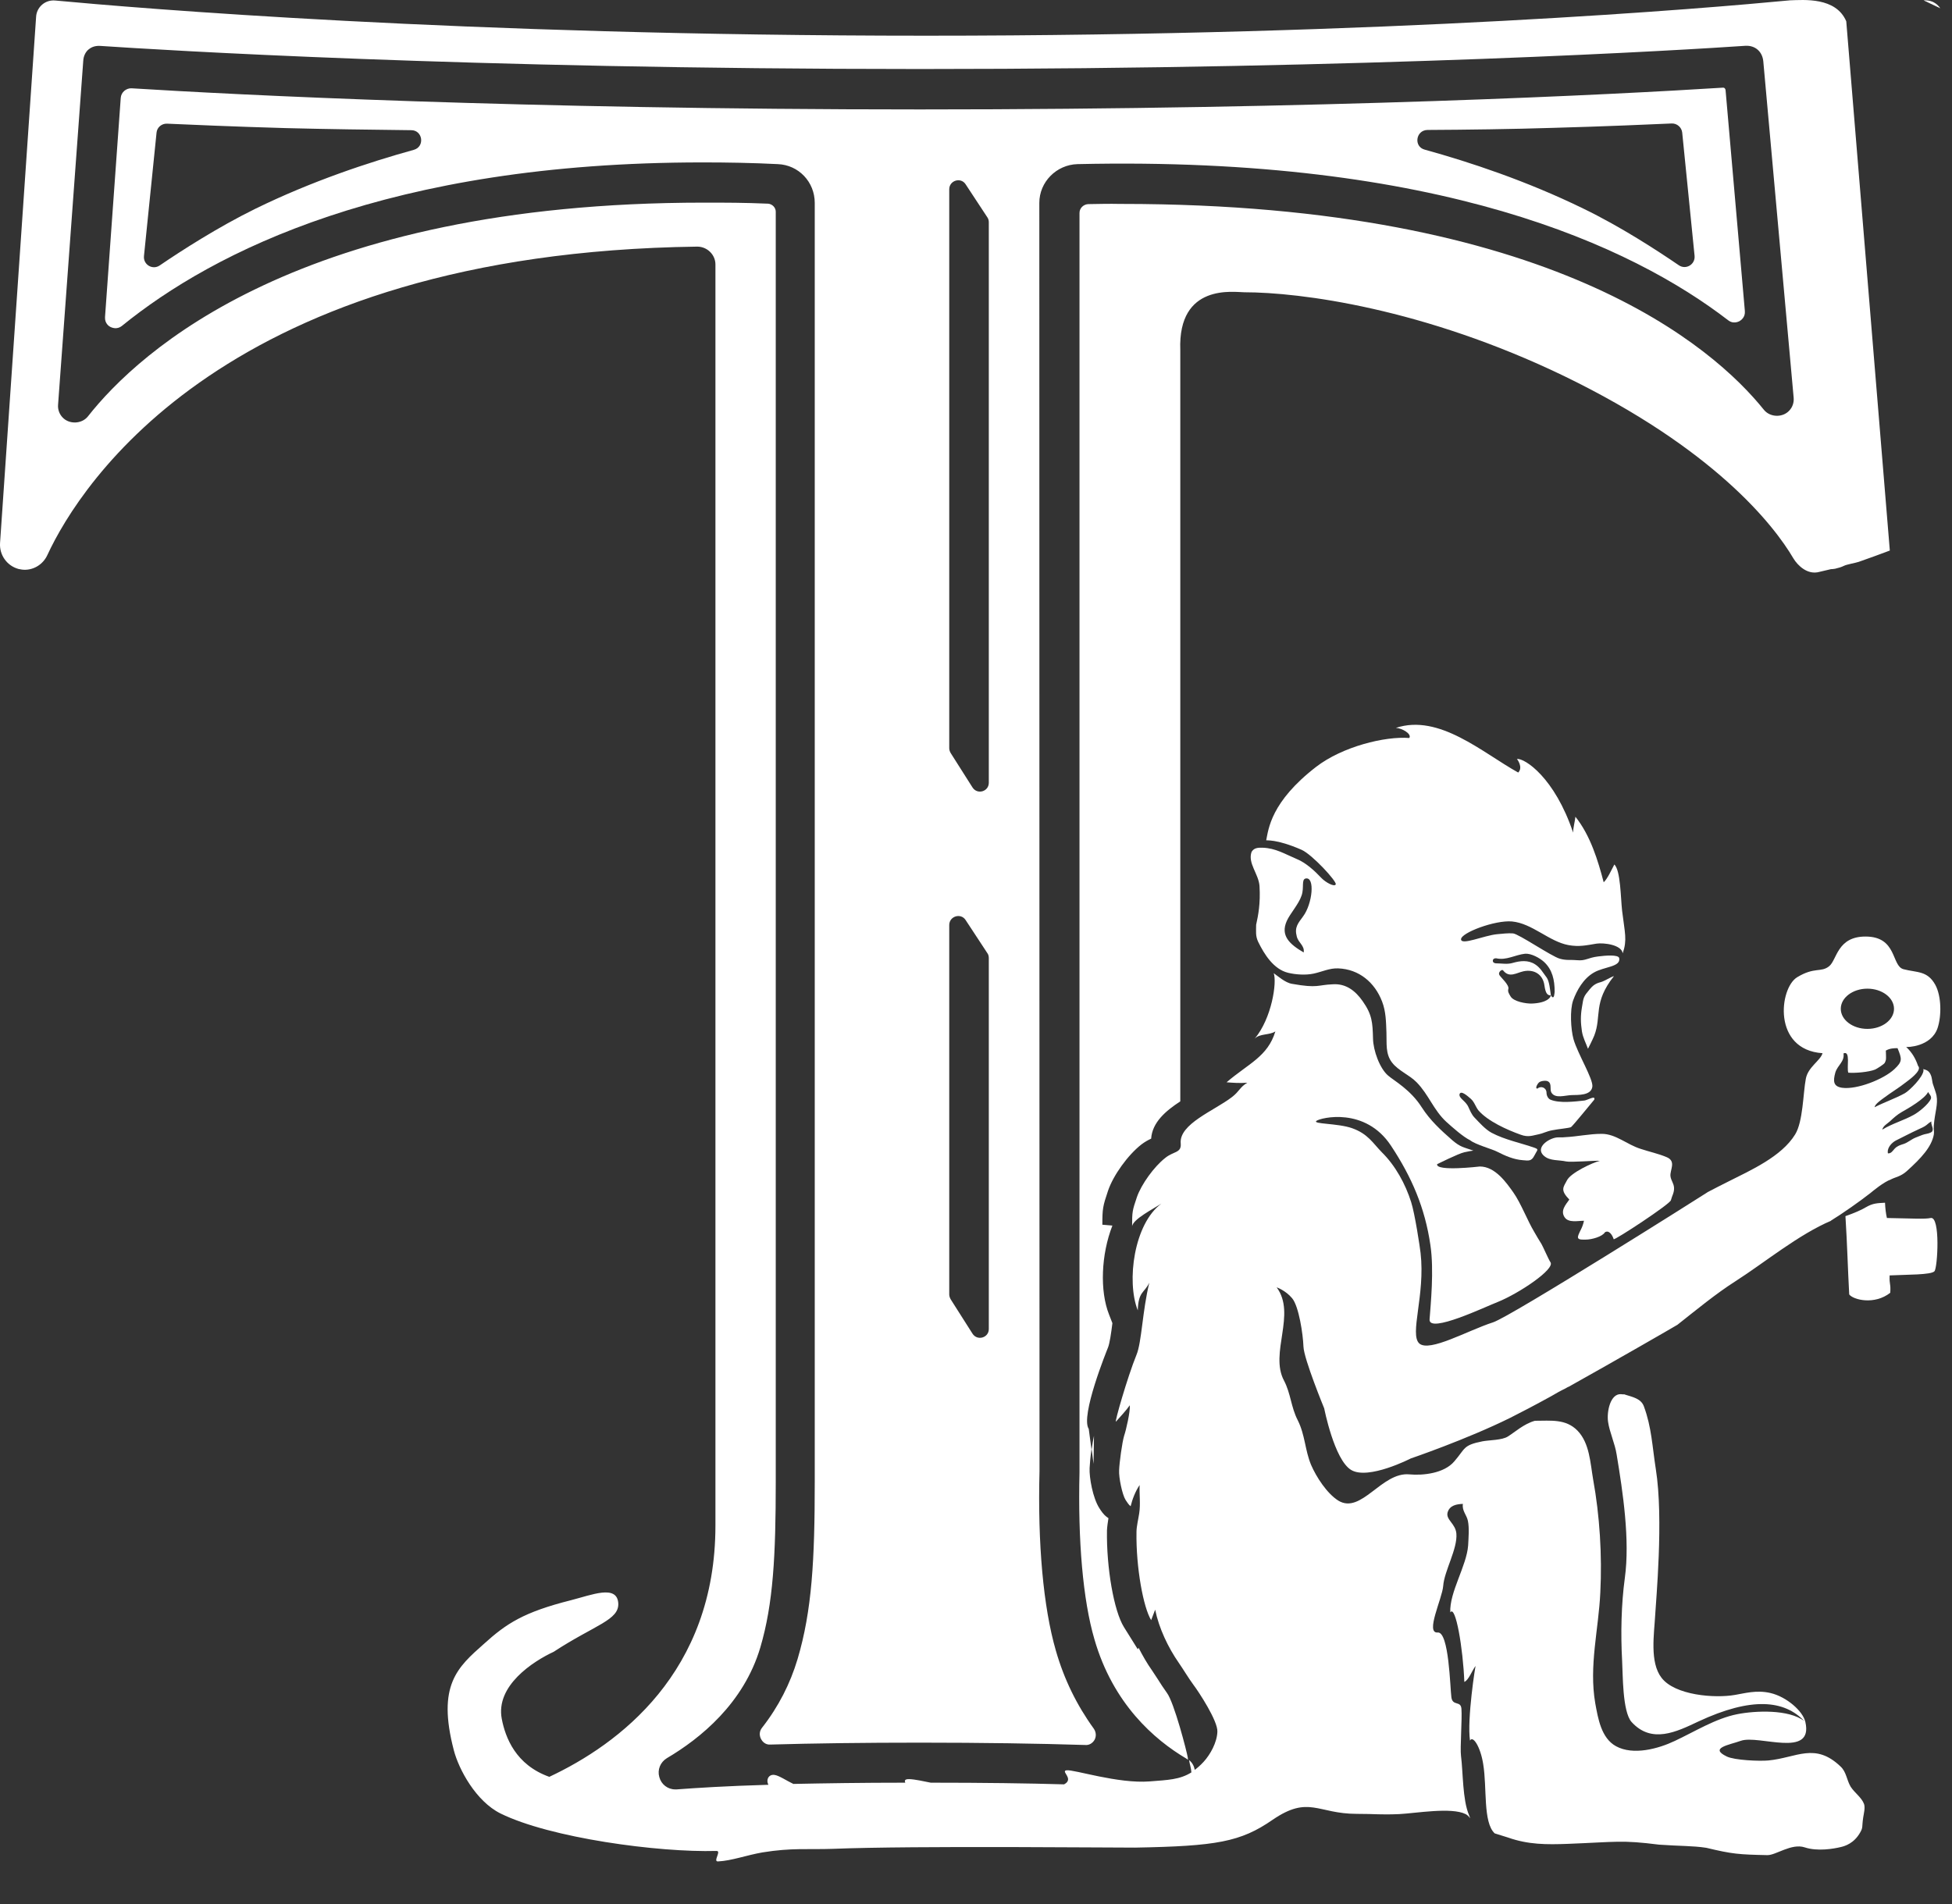
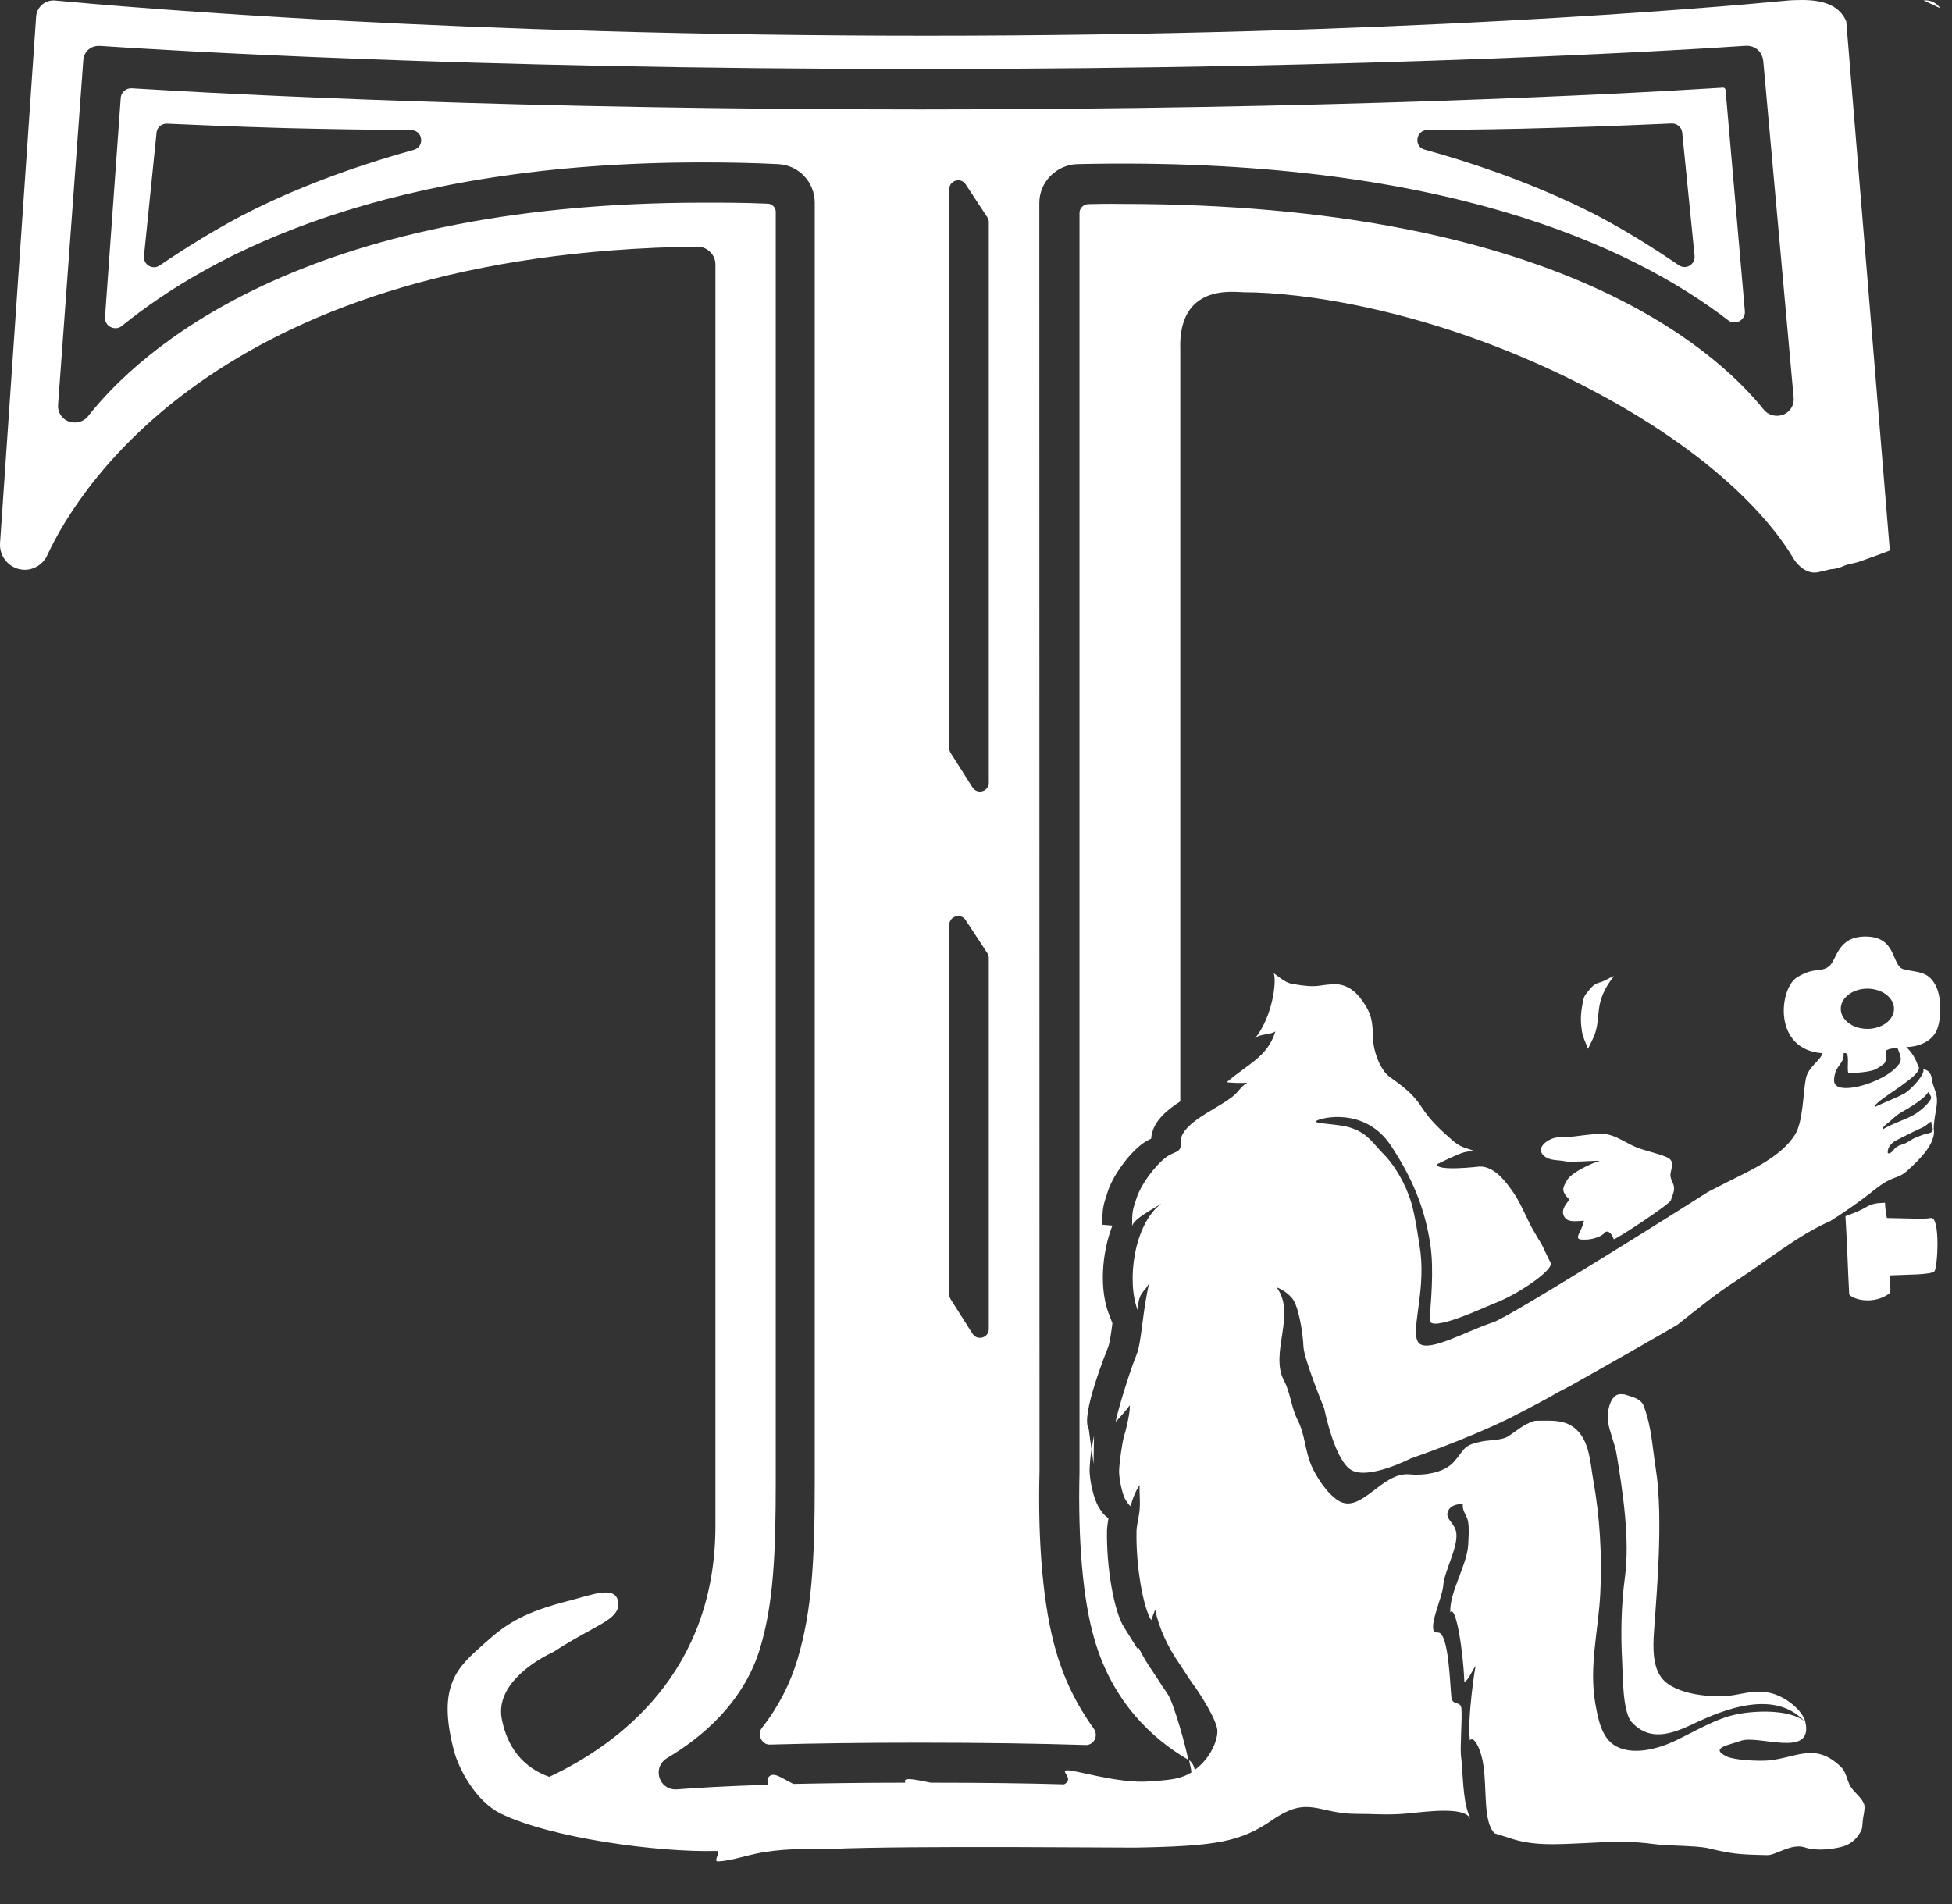
<svg xmlns="http://www.w3.org/2000/svg" width="41" height="40" viewBox="0 0 41 40" fill="none">
  <rect x="0" y="0" width="41" height="40" fill="#333333" stroke="none" />
  <path d="M40.754 0.174C40.688 0.073 40.573 0.007 40.446 0.007H40.406L40.411 0.011L40.754 0.174Z" fill="white" />
  <path d="M22.177 34.675C21.913 33.764 21.794 32.426 21.834 30.908L21.83 4.262C21.83 3.822 22.19 3.461 22.63 3.448C30.229 3.276 34.264 5.164 36.301 6.73C36.402 6.809 36.508 6.761 36.534 6.748C36.565 6.73 36.662 6.668 36.649 6.532L36.244 1.894C36.24 1.864 36.222 1.837 36.182 1.842C33.96 1.982 27.866 2.299 19.322 2.299C10.931 2.299 4.947 1.991 2.764 1.855C2.65 1.85 2.544 1.938 2.536 2.057L2.206 6.66C2.197 6.796 2.294 6.858 2.324 6.871C2.355 6.884 2.456 6.928 2.558 6.849C4.485 5.282 8.168 3.412 14.754 3.412C15.274 3.412 15.806 3.421 16.338 3.448C16.774 3.465 17.113 3.822 17.113 4.262V31.133C17.113 32.761 17.056 33.834 16.752 34.855C16.598 35.37 16.352 35.854 16.008 36.294C15.951 36.364 15.942 36.452 15.986 36.536C16.004 36.571 16.066 36.659 16.18 36.65C17.086 36.624 18.147 36.61 19.326 36.61C20.628 36.61 21.799 36.628 22.793 36.659C22.877 36.668 22.952 36.619 22.991 36.549C23.031 36.474 23.022 36.386 22.974 36.316C22.617 35.823 22.349 35.277 22.177 34.675ZM29.983 2.73C30.806 2.726 31.769 2.713 32.623 2.686C33.723 2.656 34.704 2.612 35.113 2.594C35.223 2.59 35.32 2.673 35.333 2.783L35.593 5.375C35.61 5.555 35.412 5.674 35.263 5.573C34.818 5.269 34.044 4.763 33.252 4.38C32.064 3.8 30.867 3.404 29.926 3.144C29.688 3.082 29.736 2.735 29.983 2.73ZM8.691 3.148C7.75 3.408 6.553 3.804 5.365 4.385C4.577 4.772 3.798 5.274 3.354 5.577C3.204 5.678 3.006 5.56 3.024 5.379L3.288 2.788C3.297 2.678 3.394 2.594 3.508 2.598C3.917 2.616 4.898 2.66 5.998 2.691C6.852 2.713 7.816 2.726 8.638 2.735C8.88 2.735 8.929 3.082 8.691 3.148ZM20.769 27.921C20.769 28.105 20.527 28.176 20.426 28.017L19.968 27.296C19.951 27.265 19.938 27.23 19.938 27.195V19.433C19.938 19.248 20.18 19.173 20.281 19.327L20.738 20.023C20.76 20.053 20.769 20.088 20.769 20.128V27.921ZM20.769 16.445C20.769 16.63 20.527 16.701 20.426 16.542L19.968 15.82C19.951 15.79 19.938 15.755 19.938 15.719V3.976C19.938 3.791 20.18 3.716 20.281 3.87L20.738 4.565C20.76 4.596 20.769 4.631 20.769 4.671V16.445Z" fill="white" />
  <path d="M22.978 30.164C22.96 30.248 22.943 30.349 22.93 30.45L22.969 30.754L22.978 30.164Z" fill="white" />
-   <path d="M30.894 23.085C30.969 23.151 30.991 23.248 31.053 23.327C31.251 23.556 31.656 23.736 31.937 23.837C32.109 23.903 32.214 23.846 32.324 23.828C32.399 23.815 32.483 23.767 32.602 23.745C32.734 23.718 32.949 23.701 32.998 23.679C33.055 23.63 33.411 23.19 33.486 23.102C33.521 23.001 33.336 23.116 33.279 23.12C33.077 23.142 32.756 23.182 32.566 23.102C32.514 23.08 32.483 23.014 32.483 22.953C32.478 22.843 32.36 22.808 32.294 22.869C32.232 22.874 32.294 22.764 32.329 22.737C32.368 22.706 32.478 22.693 32.518 22.72C32.602 22.772 32.544 22.887 32.588 22.957C32.672 23.085 32.87 23.01 33.011 23.006C33.143 23.001 33.42 23.019 33.446 22.83C33.468 22.671 33.138 22.139 33.05 21.831C32.993 21.624 32.971 21.219 33.042 21.017C33.121 20.801 33.257 20.559 33.477 20.432C33.697 20.304 34.045 20.317 34.01 20.128C33.992 20.049 33.71 20.075 33.57 20.093C33.35 20.119 33.306 20.19 33.125 20.172C33.006 20.159 32.901 20.181 32.764 20.141C32.588 20.093 31.898 19.618 31.779 19.609C31.682 19.6 31.537 19.618 31.444 19.626C31.167 19.653 30.688 19.868 30.688 19.732C30.688 19.596 31.4 19.327 31.757 19.358C32.184 19.398 32.536 19.78 32.945 19.855C33.169 19.895 33.314 19.86 33.534 19.824C33.684 19.802 34.058 19.846 34.084 20.027C34.181 19.741 34.128 19.604 34.071 19.134C34.04 18.861 34.04 18.289 33.908 18.161C33.856 18.258 33.763 18.465 33.684 18.535C33.565 18.082 33.407 17.554 33.09 17.158C33.081 17.255 33.042 17.387 33.042 17.492C32.654 16.335 32.025 15.926 31.862 15.944C31.862 15.944 31.999 16.115 31.889 16.23C31.141 15.816 30.23 14.989 29.319 15.292C29.451 15.297 29.658 15.42 29.601 15.504C29.09 15.464 28.197 15.684 27.643 16.111C26.692 16.846 26.644 17.418 26.596 17.651C26.591 17.664 26.798 17.616 27.339 17.853C27.559 17.95 28.083 18.518 28.056 18.579C28.03 18.641 27.841 18.535 27.757 18.447C27.616 18.298 27.432 18.126 27.238 18.047C26.987 17.941 26.794 17.818 26.521 17.809C26.406 17.805 26.336 17.818 26.288 17.897C26.204 18.135 26.437 18.359 26.455 18.614C26.477 18.98 26.428 19.23 26.384 19.428C26.384 19.565 26.367 19.662 26.428 19.789C26.556 20.049 26.75 20.361 27.053 20.436C27.216 20.476 27.427 20.489 27.59 20.454C27.762 20.418 27.929 20.335 28.109 20.344C28.545 20.361 28.875 20.638 29.029 21.039C29.112 21.254 29.112 21.47 29.121 21.694C29.13 21.914 29.095 22.139 29.24 22.324C29.372 22.495 29.605 22.583 29.755 22.737C30.01 22.997 30.111 23.322 30.38 23.569C30.507 23.683 30.727 23.881 30.881 23.956C30.987 24.044 31.356 24.145 31.444 24.194C31.616 24.282 31.796 24.361 31.99 24.374C32.104 24.383 32.166 24.4 32.228 24.277C32.289 24.154 32.329 24.15 32.236 24.114C31.937 24.009 31.612 23.947 31.33 23.798C31.198 23.727 31.07 23.582 30.965 23.472C30.908 23.41 30.877 23.331 30.842 23.256C30.784 23.124 30.635 23.072 30.657 22.984C30.688 22.9 30.828 23.028 30.894 23.085ZM31.427 20.132C31.638 20.181 31.827 20.058 32.034 20.036C32.162 20.027 32.338 20.124 32.43 20.207C32.606 20.37 32.654 20.586 32.654 20.832C32.654 20.845 32.65 20.88 32.641 20.924C32.632 20.951 32.619 20.96 32.597 20.942C32.593 20.942 32.58 20.911 32.571 20.911C32.575 20.955 32.492 21.07 32.175 21.083C32.056 21.087 31.788 21.043 31.726 20.929C31.695 20.876 31.664 20.832 31.682 20.775C31.704 20.696 31.528 20.537 31.497 20.489C31.475 20.454 31.488 20.423 31.515 20.396C31.532 20.383 31.559 20.366 31.576 20.392C31.704 20.55 31.854 20.436 31.999 20.405C32.223 20.357 32.408 20.471 32.439 20.7C32.465 20.885 32.509 20.911 32.575 20.911C32.558 20.801 32.544 20.616 32.487 20.537C32.412 20.44 32.355 20.33 32.245 20.26C32.096 20.163 31.928 20.185 31.774 20.229C31.656 20.264 31.541 20.238 31.422 20.238C31.392 20.238 31.352 20.22 31.356 20.181C31.356 20.146 31.392 20.128 31.427 20.132ZM27.238 19.675C27.273 19.811 27.405 19.864 27.383 20.009C27.088 19.838 26.89 19.657 27.027 19.349C27.097 19.191 27.278 18.997 27.339 18.812C27.396 18.65 27.33 18.478 27.423 18.456C27.625 18.412 27.568 18.988 27.37 19.252C27.264 19.398 27.185 19.481 27.238 19.675Z" fill="white" />
  <path d="M40.553 25.588C40.429 25.615 40.161 25.597 39.633 25.588C39.611 25.496 39.598 25.382 39.593 25.267C39.431 25.276 39.338 25.276 39.188 25.364C39.096 25.421 38.925 25.492 38.762 25.549C38.801 26.169 38.81 26.627 38.841 27.194C38.929 27.309 39.373 27.419 39.703 27.159C39.717 26.957 39.681 26.996 39.69 26.794C40.051 26.776 40.566 26.785 40.632 26.706C40.698 26.631 40.759 25.549 40.553 25.588Z" fill="white" />
  <path d="M33.305 26.042C33.432 26.042 33.657 25.98 33.71 25.888C33.793 25.835 33.864 25.94 33.894 26.033C33.908 26.064 35.082 25.294 35.096 25.214C35.118 25.122 35.166 25.06 35.162 24.955C35.157 24.858 35.1 24.805 35.087 24.713C35.069 24.581 35.219 24.396 35.003 24.308C34.823 24.233 34.647 24.198 34.462 24.136C34.176 24.048 33.938 23.82 33.644 23.82C33.38 23.82 33.133 23.877 32.874 23.89C32.856 23.89 32.838 23.894 32.821 23.894H32.733C32.588 23.89 32.319 24.044 32.372 24.202C32.372 24.207 32.376 24.207 32.376 24.211C32.385 24.233 32.403 24.26 32.434 24.286C32.557 24.392 32.742 24.365 32.896 24.4C33.001 24.422 33.494 24.378 33.604 24.387C33.454 24.422 32.992 24.638 32.913 24.796C32.834 24.946 32.768 24.999 32.962 25.201C32.887 25.307 32.768 25.434 32.865 25.575C32.948 25.694 33.142 25.646 33.27 25.646C33.239 25.795 33.182 25.861 33.155 25.94C33.111 26.05 33.199 26.042 33.305 26.042Z" fill="white" />
  <path d="M33.394 20.779C33.257 20.942 33.262 20.946 33.227 21.162C33.196 21.347 33.2 21.483 33.227 21.668C33.249 21.804 33.315 21.923 33.354 22.033C33.354 22.033 33.455 21.835 33.486 21.756C33.645 21.347 33.455 21.065 33.9 20.506C33.816 20.533 33.702 20.612 33.618 20.634C33.513 20.66 33.451 20.709 33.394 20.779Z" fill="white" />
  <path d="M40.697 21.598C40.781 21.347 40.781 20.929 40.648 20.687C40.481 20.388 40.266 20.436 39.98 20.361C39.724 20.291 39.852 19.675 39.183 19.675C38.585 19.675 38.585 20.168 38.418 20.3C38.246 20.436 38.114 20.308 37.749 20.529C37.37 20.757 37.225 22.055 38.281 22.126C38.233 22.288 37.973 22.416 37.929 22.667C37.872 22.966 37.872 23.564 37.705 23.833C37.419 24.299 36.772 24.585 36.292 24.827C36.152 24.898 36.011 24.968 35.87 25.043C35.866 25.047 35.861 25.047 35.857 25.052C35.738 25.131 31.73 27.661 31.36 27.78C30.828 27.951 30.027 28.413 29.811 28.224C29.6 28.03 29.939 27.208 29.838 26.323C29.825 26.204 29.719 25.5 29.64 25.254C29.521 24.876 29.31 24.488 29.024 24.207C28.834 24.013 28.733 23.82 28.399 23.701C28.095 23.595 27.558 23.617 27.651 23.547C27.739 23.481 28.676 23.248 29.217 24.07C29.653 24.73 29.93 25.373 30.044 26.156C30.124 26.684 30.049 27.41 30.027 27.718C30.005 28.026 31.215 27.445 31.457 27.353C31.906 27.172 32.667 26.662 32.566 26.517C32.526 26.46 32.407 26.182 32.377 26.134C32.324 26.05 32.275 25.967 32.227 25.883C32.086 25.65 31.945 25.276 31.787 25.052C31.646 24.854 31.409 24.506 31.083 24.506C31.078 24.506 30.159 24.616 30.185 24.458C30.185 24.458 30.634 24.233 30.757 24.207C30.841 24.189 30.907 24.176 30.947 24.172C30.731 24.097 30.678 24.101 30.502 23.952C30.26 23.74 30.04 23.538 29.864 23.265C29.627 22.891 29.283 22.706 29.156 22.596C28.98 22.447 28.843 22.068 28.839 21.818C28.83 21.483 28.821 21.316 28.623 21.035C28.469 20.814 28.271 20.66 27.994 20.678C27.669 20.691 27.686 20.766 27.14 20.669C26.995 20.647 26.837 20.502 26.753 20.445C26.824 20.634 26.714 21.391 26.353 21.822C26.459 21.708 26.661 21.752 26.788 21.668C26.626 22.2 26.225 22.341 25.763 22.737C25.882 22.746 26.036 22.759 26.199 22.746C26.041 22.838 26.036 22.926 25.873 23.05C25.508 23.331 24.76 23.613 24.8 24.022C24.817 24.229 24.65 24.18 24.47 24.33C24.241 24.51 23.973 24.88 23.88 25.148C23.783 25.434 23.779 25.456 23.779 25.76C23.805 25.61 24.21 25.404 24.395 25.285C23.819 25.707 23.656 26.917 23.898 27.529C23.911 27.128 24.03 27.172 24.14 26.948C23.994 27.546 23.981 28.198 23.871 28.462C23.678 28.937 23.401 29.909 23.44 29.865C23.519 29.777 23.665 29.619 23.73 29.522C23.744 29.645 23.651 30.05 23.612 30.16C23.568 30.305 23.511 30.736 23.506 30.886C23.497 31.04 23.572 31.401 23.642 31.511C23.673 31.555 23.704 31.612 23.748 31.643C23.783 31.498 23.849 31.326 23.937 31.198C23.928 31.396 23.959 31.59 23.928 31.792C23.911 31.907 23.871 32.07 23.871 32.18C23.858 32.932 24.017 33.777 24.179 34.036C24.188 34.019 24.254 33.834 24.263 33.816C24.342 34.204 24.536 34.613 24.76 34.934C24.866 35.088 24.958 35.246 25.068 35.396C25.178 35.541 25.583 36.157 25.57 36.382C25.561 36.606 25.424 36.857 25.279 37.015C25.213 37.086 25.152 37.139 25.095 37.182C25.081 37.103 25.042 37.029 24.976 36.976C24.985 37.05 25.02 37.147 25.024 37.235C24.778 37.389 24.527 37.394 24.148 37.424C23.484 37.477 22.551 37.169 22.402 37.191C22.296 37.204 22.468 37.314 22.428 37.411C22.415 37.446 22.384 37.468 22.349 37.486C21.592 37.464 20.664 37.451 19.55 37.451C19.388 37.42 19.225 37.38 19.093 37.376C18.996 37.376 19 37.411 19.014 37.451C18.094 37.451 17.315 37.464 16.664 37.477C16.523 37.411 16.365 37.301 16.268 37.288C16.149 37.27 16.083 37.385 16.14 37.495C15.247 37.521 14.627 37.561 14.213 37.592H14.182C14.024 37.592 13.888 37.486 13.848 37.332C13.804 37.178 13.87 37.02 14.007 36.936C14.71 36.522 15.621 35.783 15.969 34.613C16.242 33.689 16.294 32.677 16.294 31.132V4.446C16.294 4.363 16.224 4.288 16.136 4.279C15.617 4.257 15.274 4.257 14.781 4.257C6.298 4.257 2.91 7.394 1.845 8.75C1.713 8.912 1.449 8.917 1.312 8.767C1.246 8.697 1.211 8.6 1.22 8.499L1.748 1.287C1.752 1.164 1.81 1.08 1.858 1.041C1.959 0.953 2.078 0.962 2.131 0.966C3.31 1.045 9.743 1.45 19.322 1.45C28.918 1.45 35.448 1.045 36.662 0.962H36.666C36.864 0.953 37.014 1.08 37.036 1.283L37.674 8.354C37.683 8.455 37.652 8.552 37.582 8.626C37.445 8.776 37.181 8.772 37.049 8.609C36.002 7.306 32.61 4.284 23.563 4.284H23.532C23.268 4.279 23.132 4.284 22.859 4.288C22.758 4.292 22.674 4.372 22.674 4.473V30.926C22.639 32.364 22.745 33.61 22.987 34.437C23.378 35.796 24.25 36.549 24.91 36.94C24.927 36.949 24.941 36.962 24.954 36.971C24.949 36.954 24.949 36.94 24.949 36.927C24.932 36.813 24.663 35.766 24.509 35.563C24.439 35.466 24.377 35.37 24.316 35.273C24.276 35.211 24.236 35.15 24.197 35.092C24.091 34.943 23.999 34.78 23.915 34.617L23.898 34.648L23.607 34.182C23.396 33.843 23.238 32.932 23.251 32.149C23.255 32.07 23.268 31.982 23.282 31.894L23.251 31.872C23.172 31.814 23.128 31.74 23.093 31.687C22.952 31.471 22.877 31.036 22.886 30.842C22.89 30.763 22.903 30.604 22.925 30.446L22.868 30.019C22.688 29.747 23.251 28.365 23.273 28.308C23.308 28.22 23.339 28.008 23.365 27.797L23.295 27.617C23.097 27.12 23.128 26.354 23.365 25.747L23.154 25.729C23.154 25.395 23.163 25.342 23.273 25.016C23.383 24.691 23.691 24.264 23.973 24.044C24.047 23.987 24.122 23.947 24.179 23.921C24.201 23.578 24.487 23.336 24.791 23.138V7.355C24.738 5.942 25.926 6.14 26.133 6.14C27.308 6.14 29.899 6.475 32.852 7.9C35.993 9.423 37.252 11.02 37.67 11.733C37.758 11.878 37.965 12.085 38.215 12.014L38.457 11.957C38.484 11.957 38.514 11.953 38.545 11.948L38.642 11.922C38.673 11.913 38.704 11.9 38.73 11.887C38.792 11.856 38.981 11.825 39.042 11.803C39.263 11.724 39.478 11.649 39.694 11.566L38.779 0.447C38.559 -0.064 37.894 -0.002 37.59 0.007C37.582 0.007 37.569 0.011 37.555 0.011C37.551 0.011 37.551 0.011 37.551 0.011C35.936 0.165 29.244 0.75 19.454 0.75C9.664 0.75 2.808 0.165 1.163 0.011C0.952 -0.011 0.767 0.148 0.758 0.359L0.001 11.407C-0.016 11.658 0.146 11.887 0.389 11.953C0.432 11.962 0.476 11.97 0.52 11.97C0.719 11.97 0.908 11.852 0.996 11.658C1.691 10.158 4.771 5.313 14.645 5.181C14.856 5.181 15.027 5.353 15.027 5.555C15.027 8.833 15.027 32.048 15.027 32.048C15.027 35.141 12.99 36.646 11.538 37.328C10.83 37.077 10.614 36.5 10.539 36.109C10.407 35.414 11.195 34.903 11.63 34.701C12.497 34.133 13.012 34.036 12.986 33.676C12.955 33.288 12.436 33.504 11.991 33.618C10.997 33.869 10.636 34.107 10.161 34.538C9.611 35.026 9.175 35.4 9.532 36.769C9.637 37.174 9.998 37.842 10.513 38.098C11.556 38.612 13.826 38.92 15.049 38.885C15.159 38.881 14.97 39.11 15.08 39.105C15.366 39.092 15.683 38.973 16.013 38.916C16.629 38.815 16.981 38.859 17.487 38.841C19.198 38.771 23.585 38.819 23.84 38.815C25.552 38.784 26.058 38.696 26.731 38.23C27.492 37.71 27.673 38.106 28.496 38.106C28.918 38.106 28.971 38.128 29.389 38.111C29.741 38.093 30.485 37.961 30.784 38.111C30.819 38.128 30.85 38.159 30.881 38.199C30.872 38.172 30.863 38.15 30.854 38.128C30.718 37.807 30.731 37.226 30.687 36.888C30.665 36.729 30.713 36.109 30.696 35.898C30.683 35.722 30.511 35.849 30.485 35.656C30.458 35.462 30.436 34.274 30.198 34.296C29.93 34.318 30.291 33.588 30.313 33.319C30.335 33.002 30.616 32.541 30.59 32.219C30.573 32.008 30.366 31.929 30.405 31.775C30.449 31.621 30.599 31.599 30.727 31.594C30.704 31.74 30.806 31.823 30.832 31.951C30.863 32.096 30.845 32.312 30.837 32.466C30.806 32.897 30.441 33.451 30.462 33.874C30.573 33.702 30.731 34.639 30.757 35.334C30.85 35.295 30.92 35.092 30.995 34.996C30.991 34.969 30.81 36.126 30.876 36.566C30.938 36.452 31.096 36.698 31.153 37.059C31.237 37.561 31.145 38.282 31.395 38.516C31.4 38.516 31.611 38.582 31.677 38.604C32.099 38.753 32.482 38.753 32.931 38.736C33.961 38.696 34.053 38.652 34.849 38.753C35.281 38.784 35.553 38.775 35.839 38.819C36.389 38.951 36.521 38.96 37.12 38.973C37.3 38.978 37.626 38.718 37.907 38.81C38.171 38.898 38.51 38.841 38.669 38.802C38.743 38.784 38.941 38.731 39.073 38.494C39.135 38.384 39.104 38.388 39.135 38.181C39.148 38.098 39.179 37.979 39.153 37.9C39.1 37.759 38.955 37.666 38.871 37.535C38.787 37.394 38.783 37.226 38.66 37.112C38.123 36.597 37.736 36.927 37.146 36.984C36.957 37.002 36.433 36.98 36.27 36.901C35.892 36.72 36.319 36.659 36.565 36.571C36.939 36.439 38.096 36.949 37.92 36.175C37.868 35.946 37.525 35.647 37.19 35.568C36.895 35.497 36.631 35.577 36.442 35.607C36.015 35.682 35.179 35.616 34.898 35.246C34.647 34.921 34.744 34.327 34.766 33.926C34.779 33.654 34.946 31.907 34.779 30.864C34.704 30.384 34.691 29.984 34.528 29.544C34.467 29.381 34.295 29.35 34.132 29.298C34.128 29.293 34.119 29.293 34.114 29.293C34.093 29.293 34.071 29.293 34.048 29.289C33.824 29.276 33.745 29.654 33.776 29.87C33.806 30.085 33.921 30.327 33.956 30.556C34.088 31.352 34.238 32.351 34.128 33.152C34.053 33.702 34.04 34.322 34.071 34.886C34.088 35.167 34.075 35.955 34.269 36.175C34.691 36.641 35.215 36.382 35.672 36.166C36.794 35.642 37.48 35.717 37.898 36.157C37.573 35.906 36.869 35.937 36.49 36.012C36.037 36.1 35.589 36.382 35.175 36.575C34.832 36.738 34.304 36.883 33.943 36.685C33.63 36.514 33.565 36.096 33.507 35.783C33.371 34.996 33.578 34.23 33.613 33.456C33.653 32.677 33.6 31.836 33.463 31.084C33.402 30.732 33.389 30.318 33.133 30.054C32.887 29.804 32.575 29.848 32.24 29.848C32.011 29.909 31.809 30.094 31.672 30.178C31.549 30.257 31.285 30.252 31.14 30.279C30.722 30.362 30.784 30.428 30.546 30.701C30.331 30.956 29.882 31 29.605 30.974C29.019 30.917 28.593 31.823 28.108 31.524C27.871 31.374 27.646 31.027 27.537 30.772C27.409 30.464 27.413 30.147 27.259 29.839C27.114 29.557 27.114 29.28 26.969 29.003C26.661 28.426 27.233 27.608 26.815 27.045C26.815 27.045 27 27.106 27.14 27.274C27.281 27.441 27.369 28.03 27.378 28.29C27.387 28.55 27.814 29.588 27.814 29.588C27.814 29.588 28.025 30.67 28.381 30.882C28.742 31.097 29.631 30.64 29.631 30.64C29.631 30.64 30.806 30.239 31.721 29.786C31.932 29.68 32.236 29.522 32.579 29.333C32.676 29.276 32.777 29.218 32.878 29.17C32.904 29.152 32.935 29.139 32.962 29.126C33.969 28.563 35.122 27.898 35.223 27.837C35.228 27.837 35.228 27.832 35.232 27.832C35.633 27.516 36.037 27.181 36.451 26.917C37.062 26.526 37.78 25.932 38.471 25.641C38.462 25.646 38.457 25.646 38.453 25.646C38.699 25.496 39.078 25.228 39.285 25.065C39.333 25.025 39.571 24.827 39.716 24.779C39.72 24.774 39.72 24.774 39.724 24.774C39.808 24.73 39.922 24.717 40.046 24.607C40.354 24.33 40.569 24.097 40.618 23.837C40.631 23.762 40.609 23.745 40.618 23.644C40.64 23.366 40.71 23.204 40.675 23.014C40.662 22.953 40.635 22.883 40.609 22.803C40.574 22.715 40.591 22.658 40.547 22.566C40.508 22.486 40.446 22.473 40.393 22.46C40.398 22.469 40.402 22.478 40.402 22.486C40.393 22.632 40.103 22.913 40.011 22.966C39.804 23.08 39.579 23.155 39.373 23.261C39.386 23.19 39.513 23.107 39.571 23.063C39.724 22.948 39.887 22.852 40.037 22.733C40.107 22.68 40.345 22.508 40.301 22.412C40.292 22.403 40.288 22.394 40.283 22.381C40.239 22.253 40.169 22.117 40.037 21.994C40.046 22.002 40.56 21.998 40.697 21.598ZM40.596 23.727C40.591 23.762 40.587 23.776 40.552 23.793C40.499 23.82 40.437 23.82 40.38 23.842C40.332 23.859 40.283 23.881 40.235 23.899C40.147 23.934 40.077 24 39.989 24.031C39.909 24.057 39.856 24.07 39.795 24.132C39.755 24.176 39.72 24.238 39.654 24.229C39.654 24.224 39.65 24.216 39.65 24.207C39.645 24.101 39.738 24.004 39.821 23.96C39.98 23.881 40.138 23.798 40.301 23.723C40.358 23.696 40.415 23.674 40.464 23.635C40.495 23.608 40.53 23.578 40.569 23.56C40.552 23.604 40.596 23.674 40.596 23.727ZM39.698 23.556C39.777 23.481 39.852 23.415 39.944 23.362C40.085 23.283 40.428 23.085 40.499 22.94C40.517 22.984 40.578 23.028 40.556 23.085C40.503 23.204 40.297 23.366 40.2 23.419C39.98 23.542 39.751 23.6 39.535 23.732C39.553 23.652 39.645 23.604 39.698 23.556ZM39.223 20.77C39.531 20.77 39.782 20.96 39.782 21.193C39.782 21.426 39.531 21.615 39.223 21.615C38.915 21.615 38.664 21.426 38.664 21.193C38.664 20.96 38.915 20.77 39.223 20.77ZM39.791 22.46C39.562 22.676 38.998 22.896 38.691 22.852C38.51 22.825 38.497 22.72 38.55 22.53C38.598 22.376 38.748 22.302 38.721 22.13C38.875 22.064 38.783 22.434 38.822 22.535C38.963 22.548 39.258 22.522 39.386 22.469C39.425 22.451 39.571 22.359 39.588 22.328C39.619 22.266 39.614 22.249 39.614 22.183C39.614 22.117 39.61 22.086 39.61 22.073C39.61 22.073 39.606 22.073 39.606 22.077C39.606 22.077 39.61 22.046 39.61 22.073C39.689 22.02 39.799 22.02 39.856 22.02C39.953 22.253 39.958 22.302 39.791 22.46Z" fill="white" />
</svg>